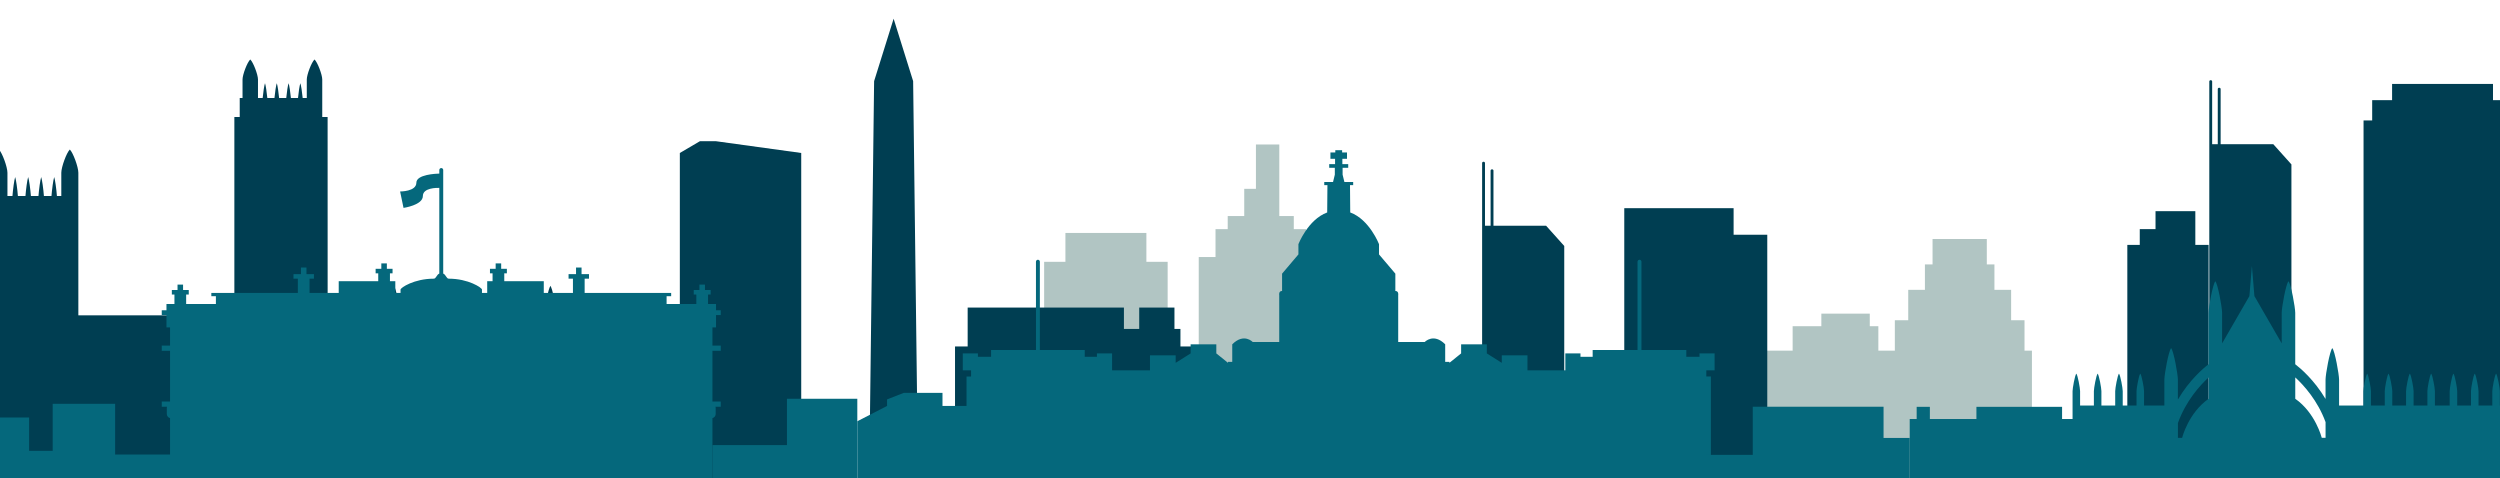
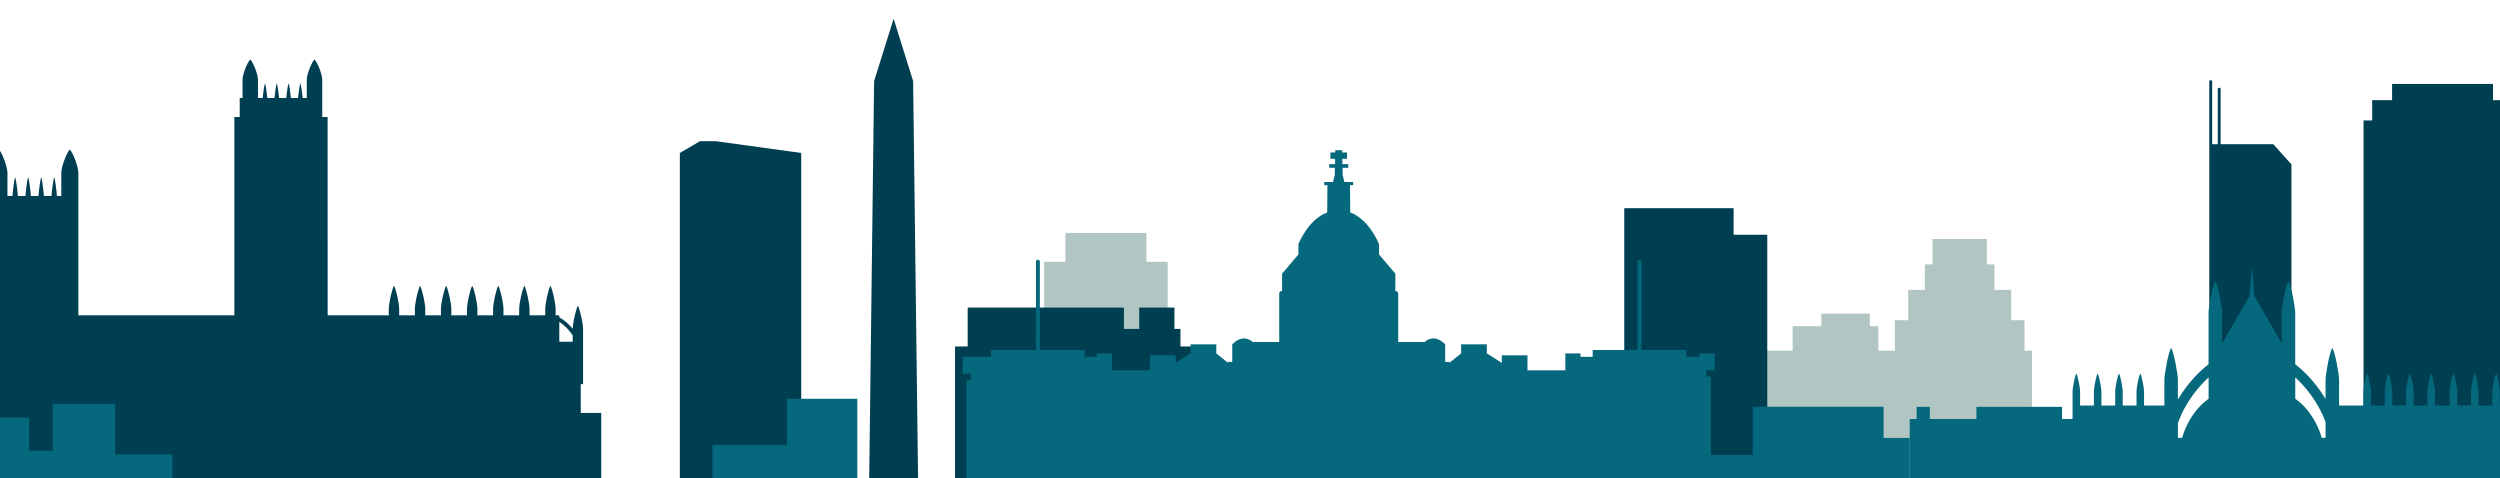
<svg xmlns="http://www.w3.org/2000/svg" version="1.1" id="Layer_1" x="0px" y="0px" viewBox="0 0 2200 420.69" style="enable-background:new 0 0 2200 420.69;" xml:space="preserve">
  <style type="text/css">
	.st0{clip-path:url(#SVGID_2_);}
	.st1{fill-rule:evenodd;clip-rule:evenodd;fill:#B1C5C3;}
	.st2{fill-rule:evenodd;clip-rule:evenodd;fill:#003E52;}
	.st3{fill-rule:evenodd;clip-rule:evenodd;fill:#05687C;}
	.st4{fill:#B1C5C3;}
	.st5{fill:#8DABA8;}
	.st6{fill:#003E52;}
	.st7{fill:#05687C;}
	.st8{opacity:0.58;}
	.st9{opacity:0.26;fill:#FFFFFF;}
	.st10{fill:#72439A;}
	.st11{fill:none;stroke:#D1D3D4;stroke-width:2;stroke-miterlimit:10;}
	.st12{fill:#91C83E;}
	.st13{fill:#FFFFFF;}
	.st14{opacity:0.76;fill:#002939;}
	.st15{fill:#D1D3D4;}
	.st16{clip-path:url(#SVGID_4_);fill:#002939;}
	.st17{clip-path:url(#SVGID_4_);}
	.st18{opacity:0.43;clip-path:url(#SVGID_4_);fill:#939598;}
	.st19{clip-path:url(#SVGID_4_);fill:#003E52;}
	.st20{clip-path:url(#SVGID_4_);fill:none;stroke:#FFFFFF;stroke-width:4;stroke-miterlimit:10;}
	.st21{clip-path:url(#SVGID_4_);fill:#FFFFFF;}
	.st22{clip-path:url(#SVGID_4_);fill:#91C83E;}
	.st23{fill:none;stroke:#05687C;stroke-width:2;stroke-miterlimit:10;}
	.st24{fill:#AFAEAE;}
	.st25{clip-path:url(#SVGID_4_);fill:none;stroke:#D1D3D4;stroke-width:2;stroke-miterlimit:10;}
	.st26{clip-path:url(#SVGID_4_);fill:#E2E5E6;}
	.st27{clip-path:url(#SVGID_8_);}
	.st28{clip-path:url(#SVGID_4_);fill:url(#SVGID_11_);}
	.st29{opacity:0.59;clip-path:url(#SVGID_4_);fill:#FFFFFF;}
	.st30{clip-path:url(#SVGID_4_);fill:none;stroke:#FFFFFF;stroke-width:4;stroke-linecap:round;stroke-miterlimit:10;}
	.st31{clip-path:url(#SVGID_4_);fill:#05687C;}
	.st32{fill:#E2E5E6;}
	.st33{clip-path:url(#SVGID_13_);}
	.st34{opacity:0.43;fill:#939598;}
	.st35{opacity:0.82;fill:#FFFFFF;}
	.st36{fill:none;stroke:#FFFFFF;stroke-width:4;stroke-miterlimit:10;}
	.st37{opacity:0.52;}
	.st38{opacity:0.8;fill:#003E52;}
	.st39{fill:url(#SVGID_20_);}
	.st40{fill:#002939;}
	.st41{fill:none;stroke:#FFFFFF;stroke-width:4;stroke-linecap:round;stroke-miterlimit:10;}
	.st42{fill:none;}
	.st43{fill:none;stroke:#05687C;stroke-width:1.493;stroke-miterlimit:10;}
	.st44{fill:#421851;}
	.st45{fill:none;stroke:#05687C;stroke-width:2.544;stroke-miterlimit:10;}
	.st46{fill:#6A3D7B;}
	.st47{opacity:0.19;fill:#003E52;}
	.st48{fill:none;stroke:#003E52;stroke-width:2;stroke-linecap:round;stroke-miterlimit:10;}
	.st49{fill:none;stroke:#003E52;stroke-width:2;stroke-linecap:round;stroke-linejoin:round;stroke-miterlimit:10;}
	.st50{fill:none;stroke:#003E52;stroke-width:0.75;stroke-linecap:round;stroke-miterlimit:10;}
	.st51{fill:none;stroke:#003E52;stroke-width:0.75;stroke-linecap:round;stroke-linejoin:round;stroke-miterlimit:10;}
	.st52{fill:url(#SVGID_21_);}
	.st53{fill:none;stroke:#003E52;stroke-linecap:round;stroke-linejoin:round;stroke-miterlimit:10;}
</style>
  <path class="st6" d="M-21.19,315.71v47.65v151.38h550.28V363.36h-18.03v-25.33h2.05c0,0,0-43.48,0-48.47s-2.79-17.59-4.57-20.44  c-1.75,2.81-4.49,15.09-4.56,20.22c-2.58-3.19-6.47-7.06-11.81-10.12v-1.71h-3.22c0-2.71,0-4.72,0-5.58  c0-4.99-2.79-17.59-4.57-20.44c-1.78,2.85-4.57,15.45-4.57,20.44c0,0.86,0,2.87,0,5.58h-13.81c0-2.71,0-4.72,0-5.58  c0-4.99-2.79-17.59-4.57-20.44c-1.78,2.85-4.57,15.45-4.57,20.44c0,0.86,0,2.87,0,5.58h-13.81c0-2.71,0-4.72,0-5.58  c0-4.99-2.79-17.59-4.57-20.44c-1.78,2.85-4.57,15.45-4.57,20.44c0,0.86,0,2.87,0,5.58h-13.81c0-2.71,0-4.72,0-5.58  c0-4.99-2.79-17.59-4.57-20.44c-1.78,2.85-4.57,15.45-4.57,20.44c0,0.86,0,2.87,0,5.58h-13.81c0-2.71,0-4.72,0-5.58  c0-4.99-2.79-17.59-4.57-20.44c-1.78,2.85-4.57,15.45-4.57,20.44c0,0.86,0,2.87,0,5.58h-13.81c0-2.71,0-4.72,0-5.58  c0-4.99-2.79-17.59-4.57-20.44c-1.78,2.85-4.57,15.45-4.57,20.44c0,0.86,0,2.87,0,5.58h-13.81c0-2.71,0-4.72,0-5.58  c0-4.99-2.79-17.59-4.57-20.44c-1.78,2.85-4.57,15.45-4.57,20.44c0,0.86,0,2.87,0,5.58h-53.81V102.96h-4.72c0,0,0-8.37,0-16.74  c0-7.13,0-14.27,0-16.25c0-4.31-4.16-15.18-6.8-17.64c-2.65,2.46-6.81,13.33-6.81,17.64c0,1.98,0,9.12,0,16.25h-3.62  c-0.46-4.94-1.39-11.21-2.05-13c-0.66,1.8-1.59,8.07-2.05,13H256c-0.46-4.94-1.39-11.21-2.05-13c-0.66,1.8-1.59,8.07-2.05,13h-6.28  c-0.46-4.94-1.39-11.21-2.05-13c-0.66,1.8-1.59,8.07-2.05,13h-6.28c-0.46-4.94-1.39-11.21-2.05-13c-0.66,1.8-1.59,8.07-2.05,13  h-4.12c0-7.13,0-14.27,0-16.25c0-4.31-4.16-15.18-6.8-17.64c-2.65,2.46-6.8,13.33-6.8,17.64c0,1.98,0,9.12,0,16.25h-2.47v16.74  h-4.72v174.56H68.95v-17.74v-69.54c0,0,0-8.62,0-17.74c0-8.78,0-18.03,0-20.48c0-4.99-4.58-17.59-7.5-20.44  c-2.92,2.85-7.5,15.45-7.5,20.44c0,2.45,0,11.7,0,20.48h-3.86c-0.43-5.87-1.59-14.42-2.39-16.71c-0.8,2.29-1.96,10.84-2.4,16.71  h-6.66c-0.43-5.87-1.59-14.42-2.39-16.71c-0.8,2.29-1.96,10.84-2.4,16.71h-6.66c-0.43-5.87-1.6-14.42-2.4-16.71  c-0.8,2.29-1.96,10.84-2.39,16.71h-6.66c-0.43-5.87-1.59-14.42-2.39-16.71c-0.8,2.29-1.96,10.84-2.4,16.71H6.55  c0-8.78,0-18.03,0-20.48c0-4.99-4.58-17.59-7.5-20.44c-2.92,2.85-7.5,15.45-7.5,20.44c0,4.99,0,38.22,0,38.22l-2.72,0v43.89  c-2.2,0.66-3.82,2.68-3.82,5.1v38.29l0,0v26.07h0.04C-18.72,306.31-21.19,310.71-21.19,315.71z M492.18,283.25  c6.29,4.11,10.15,9.35,11.8,11.98c0,1.61,0,3.45,0,5.47h-11.8V283.25z" />
  <polygon class="st4" points="1577.52,287.06 1602.79,287.06 1602.79,276 1645.4,276 1645.4,287.06 1652.95,287.06 1652.95,308.57   1660.93,308.57 1667.46,308.57 1667.46,281.81 1679.25,281.81 1679.25,255.06 1693.93,255.06 1693.93,232.69 1700.64,232.69   1700.64,210.33 1748.39,210.33 1748.39,232.69 1755.1,232.69 1755.1,255.06 1769.79,255.06 1769.79,281.81 1781.57,281.81   1781.57,308.57 1788.1,308.57 1788.1,514.74 1660.93,514.74 1544.64,514.74 1544.64,308.57 1577.52,308.57 " />
  <polygon class="st6" points="2087.52,105.99 2087.52,88.14 2105.04,88.14 2105.04,73.86 2193.84,73.86 2193.84,88.14 2211.36,88.14   2211.36,105.99 2218.96,105.99 2218.96,514.74 2079.92,514.74 2079.92,105.99 " />
  <polygon class="st6" points="1525.57,206.57 1525.57,183.2 1429.36,183.2 1429.36,206.57 1429.36,514.74 1555.2,514.74   1555.2,206.57 " />
-   <polygon class="st4" points="1149.28,226.19 1149.28,201.65 1138.54,201.65 1138.54,190.12 1125.79,190.12 1125.79,127.15   1105.22,127.15 1105.22,166.17 1094.93,166.17 1094.93,190.12 1080.39,190.12 1080.39,201.65 1069.65,201.65 1069.65,226.19   1054.89,226.19 1054.89,514.74 1164.04,514.74 1164.04,226.19 " />
  <polygon class="st6" points="598.26,134.62 615.9,124.28 630.11,124.28 705.08,134.62 705.08,514.74 598.26,514.74 " />
  <polygon class="st4" points="1008.82,230.4 1008.82,205 937.57,205 937.57,230.4 918.85,230.4 918.85,298.15 888.93,298.15   888.93,514.74 918.85,514.74 948.78,514.74 1027.53,514.74 1027.53,230.4 " />
-   <polygon class="st6" points="1882.99,215.51 1882.99,201.63 1896.86,201.63 1896.86,185.83 1931.89,185.83 1931.89,215.51   1943.57,215.51 1943.57,514.74 1872.05,514.74 1872.05,215.51 " />
-   <path class="st6" d="M1360.58,198.66h-46.33v-48.54c0-0.61-0.57-1.11-1.26-1.11c-0.69,0-1.26,0.5-1.26,1.11v48.54h-4.94v-55.22  c0-0.61-0.57-1.11-1.26-1.11c-0.69,0-1.26,0.5-1.26,1.11v60.36l0,0v310.92h72.27V216.47L1360.58,198.66z" />
  <path class="st6" d="M2000.49,126.88h-46.33V78.33c0-0.61-0.57-1.11-1.26-1.11c-0.69,0-1.26,0.5-1.26,1.11v48.54h-4.94V71.66  c0-0.61-0.57-1.11-1.26-1.11s-1.26,0.5-1.26,1.11v60.36l0,0v310.92h72.27V144.68L2000.49,126.88z" />
  <polygon class="st6" points="851.54,304.89 851.54,289.46 851.54,270.66 989.05,270.66 989.05,289.46 1002.51,289.46   1002.51,270.66 1033.52,270.66 1033.52,289.46 1038.79,289.46 1038.79,304.89 1058.1,304.89 1058.1,337.02 1076.04,337.02   1076.04,514.74 1058.1,514.74 858.37,514.74 840.42,514.74 840.42,304.89 " />
-   <path class="st7" d="M146.49,288.1v-10.87h-4.15v-4.22h4.15v-5.51h7.02v-8.3h-2.29v-4.01h2.29h2.72v-4.72h4.87v4.72h2.72h2.29v4.01  h-2.29v8.3h26.17v-6.87h-4.01v-2.86h76.13v-12.54h-3.84v-4.01h3.84h2.72v-5.79h4.87v5.79h2.72h3.84v4.01h-3.84v12.54h25.66v-10.3  h34.77v-6.92h-2.29v-4.01h2.29h2.72v-4.72h4.87v4.72h2.72h2.29v4.01h-2.29v6.92h4.72v10.3h4.6c0-0.91,0-2.07,0-2.93  c0-1.65,12.02-9.6,29.19-9.6c2.16,0,2.42-3.4,4.92-4.52v-75.38c-2.17-0.07-14.46-0.14-14.46,7.17c0,8.01-17.03,10.44-17.03,10.44  l-3-14.45c0,0,14.31,0.14,14.31-7.73c0-7.28,17.56-7.95,20.19-8.01v-3.15c0-0.95,0.77-1.72,1.72-1.72s1.72,0.77,1.72,1.72v91.11  c2.5,1.12,2.77,4.52,4.92,4.52c17.17,0,29.19,7.96,29.19,9.6c0,0.87,0,2.03,0,2.93h4.6v-10.3h4.72v-6.92h-2.29v-4.01h2.29h2.72  v-4.72h4.86v4.72h2.72h2.29v4.01h-2.29v6.92h34.77v10.3h25.66v-12.54h-3.85v-4.01h3.85h2.72v-5.79h4.86v5.79h2.72h3.84v4.01h-3.84  v12.54h76.13v2.86h-4.01v6.87h26.17v-8.3h-2.29v-4.01h2.29h2.72v-4.72h4.86v4.72h2.72h2.29v4.01h-2.29v8.3h7.02v5.51h4.15v4.22  h-4.15v10.87h-3.15v16.03h7.3v4.58h-7.3v44.64h7.3v4.58h-4.63c0.08,0.31,0.19,0.61,0.19,0.95v5.4c0,1.78-1.22,3.22-2.86,3.68v146.79  H149.64V367.95c-1.64-0.46-2.86-1.89-2.86-3.68v-5.4c0-0.34,0.11-0.64,0.19-0.95h-4.63v-4.58h7.3V308.7h-7.3v-4.58h7.3V288.1H146.49  z" />
-   <path class="st7" d="M1495.55,310.99v3h-11.59v-6.01h-39.49V230.3c0-0.95-0.77-1.72-1.72-1.72s-1.72,0.77-1.72,1.72v77.69h-39.49  V314h-10.73v-3h-13.31v3v11.88h-33.34v-13.16h-22.61v6.58l-13.16-8.3v-8.01h-22.61v8.01l-10.3,8.3v-0.86h-3.72c0,0,0-8.58,0-15.45  c-10.29-10.29-18.03-2-18.03-2h-23.32v-41.21c0,0,0.71-3.72-2.51-3.72c0-4.51,0-15.24,0-15.24l-14.38-16.95v-9.01  c0,0-8.37-21.68-25.32-27.9c0-4.72-0.21-24.04-0.21-24.04h2.79v-2.79h-7.73l-1.57-6.44v-6.01h4.94v-3.22h-5.15v-4.72h4.08v-5.58  h-4.29v-2h-3h-3v2h-4.29v5.58h4.08v4.72h-5.15v3.22h4.94v6.01l-1.57,6.44h-7.73v2.79h2.79c0,0-0.21,19.32-0.21,24.04  c-16.95,6.22-25.32,27.9-25.32,27.9v9.01l-14.38,16.95c0,0,0,10.73,0,15.24c-3.22,0-2.5,3.72-2.5,3.72v41.21h-23.32  c0,0-7.73-8.29-18.03,2c0,6.87,0,15.45,0,15.45h-3.72v0.86l-10.3-8.3v-8.01h-22.61v8.01l-13.16,8.3v-6.58h-22.61v13.16h-33.34V314  v-3H965.3v3h-10.73v-6.01h-39.49V230.3c0-0.95-0.77-1.72-1.72-1.72c-0.95,0-1.72,0.77-1.72,1.72v77.69h-39.49V314h-11.59v-3h-13.31  v3v11.88h7.3v5.44h-4.01v183.43h327.51h327.51V331.31h-4.01v-5.44h7.3V314v-3H1495.55z" />
+   <path class="st7" d="M1495.55,310.99v3h-11.59v-6.01h-39.49V230.3c0-0.95-0.77-1.72-1.72-1.72s-1.72,0.77-1.72,1.72v77.69h-39.49  V314h-10.73v-3h-13.31v3v11.88h-33.34v-13.16h-22.61v6.58l-13.16-8.3v-8.01h-22.61v8.01l-10.3,8.3v-0.86h-3.72c0,0,0-8.58,0-15.45  c-10.29-10.29-18.03-2-18.03-2h-23.32v-41.21c0,0,0.71-3.72-2.51-3.72c0-4.51,0-15.24,0-15.24l-14.38-16.95v-9.01  c0,0-8.37-21.68-25.32-27.9c0-4.72-0.21-24.04-0.21-24.04h2.79v-2.79h-7.73l-1.57-6.44v-6.01h4.94v-3.22h-5.15v-4.72h4.08v-5.58  h-4.29v-2h-3h-3v2h-4.29v5.58h4.08v4.72h-5.15v3.22h4.94v6.01l-1.57,6.44h-7.73v2.79h2.79c0,0-0.21,19.32-0.21,24.04  c-16.95,6.22-25.32,27.9-25.32,27.9v9.01l-14.38,16.95c0,0,0,10.73,0,15.24c-3.22,0-2.5,3.72-2.5,3.72v41.21h-23.32  c0,0-7.73-8.29-18.03,2c0,6.87,0,15.45,0,15.45h-3.72v0.86l-10.3-8.3v-8.01h-22.61v8.01l-13.16,8.3v-6.58h-22.61v13.16h-33.34V314  v-3H965.3v3h-10.73v-6.01h-39.49V230.3c0-0.95-0.77-1.72-1.72-1.72c-0.95,0-1.72,0.77-1.72,1.72v77.69h-39.49V314h-11.59h-13.31  v3v11.88h7.3v5.44h-4.01v183.43h327.51h327.51V331.31h-4.01v-5.44h7.3V314v-3H1495.55z" />
  <polygon class="st6" points="803.56,71.41 786.39,16.47 769.22,71.41 762.36,625.41 786.39,625.41 810.43,625.41 " />
  <path class="st7" d="M2215.3,363.66c-0.96,1.1-2.33,7.7-2.96,12.06l-12.36-18.87h-0.12c0,0,0-10.05,0-12.63  c0-2.57-2.02-13.97-3.31-15.44c-1.29,1.47-3.31,12.87-3.31,15.44c0,2.57,0,12.63,0,12.63h-12.14c0,0,0-10.05,0-12.63  c0-2.57-2.02-13.97-3.31-15.44c-1.29,1.47-3.31,12.87-3.31,15.44c0,2.57,0,12.63,0,12.63h-12.14c0,0,0-10.05,0-12.63  c0-2.57-2.02-13.97-3.31-15.44c-1.29,1.47-3.31,12.87-3.31,15.44c0,2.57,0,12.63,0,12.63h-12.99c0,0,0-10.05,0-12.63  c0-2.57-2.02-13.97-3.31-15.44c-1.29,1.47-3.31,12.87-3.31,15.44c0,2.57,0,12.63,0,12.63h-12.14c0,0,0-10.05,0-12.63  c0-2.57-2.02-13.97-3.31-15.44c-1.29,1.47-3.31,12.87-3.31,15.44c0,2.57,0,12.63,0,12.63h-12.14c0,0,0-10.05,0-12.63  c0-2.57-2.02-13.97-3.31-15.44c-1.29,1.47-3.31,12.87-3.31,15.44c0,2.57,0,12.63,0,12.63h-12.14c0,0,0-10.05,0-12.63  c0-2.57-2.02-13.97-3.31-15.44c-1.29,1.47-3.31,12.87-3.31,15.44c0,2.57,0,12.63,0,12.63h-21.43c0,0,0-18.08,0-22.71  c0-4.63-3.64-25.14-5.96-27.79c-2.32,2.65-5.95,23.16-5.95,27.79c0,2.93,0,11.23,0,16.94c-9.99-16.8-22.18-27.11-26.67-30.55  c0-22.76,0-43.24,0-45.23c0-4.63-3.64-25.14-5.96-27.79c-2.32,2.65-5.95,23.16-5.95,27.79c0,1.42,0,12.38,0,26.86l-24.02-41.6  l-2.2-26.53l-2.2,26.53l-24.02,41.6c0-14.48,0-25.44,0-26.86c0-4.63-3.64-25.14-5.96-27.79c-2.32,2.65-5.95,23.16-5.95,27.79  c0,1.98,0,22.47,0,45.23c-4.54,3.48-16.95,13.96-27,31.08c0-5.72,0-14.45,0-17.47c0-4.63-3.64-25.14-5.95-27.79  c-2.32,2.65-5.95,23.16-5.95,27.79c0,4.63,0,22.71,0,22.71h-17.88c0,0,0-10.05,0-12.63c0-2.57-2.02-13.97-3.31-15.44  c-1.29,1.47-3.31,12.87-3.31,15.44c0,2.57,0,12.63,0,12.63h-12.14c0,0,0-10.05,0-12.63c0-2.57-2.02-13.97-3.31-15.44  c-1.29,1.47-3.31,12.87-3.31,15.44c0,2.57,0,12.63,0,12.63h-12.14c0,0,0-10.05,0-12.63c0-2.57-2.02-13.97-3.31-15.44  c-1.29,1.47-3.31,12.87-3.31,15.44c0,2.57,0,12.63,0,12.63h-12.14c0,0,0-10.05,0-12.63c0-2.57-2.02-13.97-3.31-15.44  c-1.29,1.47-3.31,12.87-3.31,15.44c0,2.57,0,12.63,0,12.63v28.44h-3.43v129.44h398.13V391.73v-6.44c0-2.52,0-5.07,0-6.19  C2218.6,376.53,2216.58,365.13,2215.3,363.66z M1981.7,256.75L1981.7,256.75l-1.38,2.39L1981.7,256.75z M1916.57,385.29v-13  c6.95-19.46,19.31-33.08,27-40.15c0,6.41,0,12.78,0,18.78c-17.9,12.58-23.32,34.38-23.32,34.38H1916.57z M2043.15,385.29  c0,0-5.42-21.8-23.32-34.38c0-6,0-12.38,0-18.8c7.56,6.95,19.65,20.27,26.67,39.35v13.82H2043.15z" />
  <polygon class="st7" points="1657.53,385.39 1657.53,357.92 1542.43,357.92 1542.43,400.27 1500.84,400.27 1500.84,514.74   1542.43,514.74 1554.31,514.74 1634.51,514.74 1657.53,514.74 1680.55,514.74 1680.55,385.39 " />
  <polygon class="st7" points="692.51,350.91 692.51,391.69 626.95,391.69 626.95,514.74 692.51,514.74 754.43,514.74 754.43,350.91   " />
  <polygon class="st7" points="25.62,367.41 25.62,396.74 46.36,396.74 46.36,355.35 101.31,355.35 101.31,399.99 151.67,399.99   151.67,439.48 166.84,439.48 166.84,514.74 111.89,514.74 111.89,514.45 101.31,514.45 96.73,514.45 56.5,514.45 56.5,514.74   25.62,514.74 9.7,514.74 -21.19,514.74 -21.19,367.41 " />
  <polygon class="st7" points="1686.66,368.73 1686.66,358.01 1698.28,358.01 1698.28,368.73 1739.25,368.73 1739.25,358.01   1814.63,358.01 1814.63,368.73 1832.51,368.73 1832.51,514.74 1680.55,514.74 1680.55,368.73 " />
-   <polygon class="st7" points="780.61,357.23 780.61,351.48 795.28,345.73 829.39,345.73 829.39,357.23 855.96,357.23 855.96,514.74   780.61,514.74 754.43,514.74 754.43,370.71 " />
</svg>